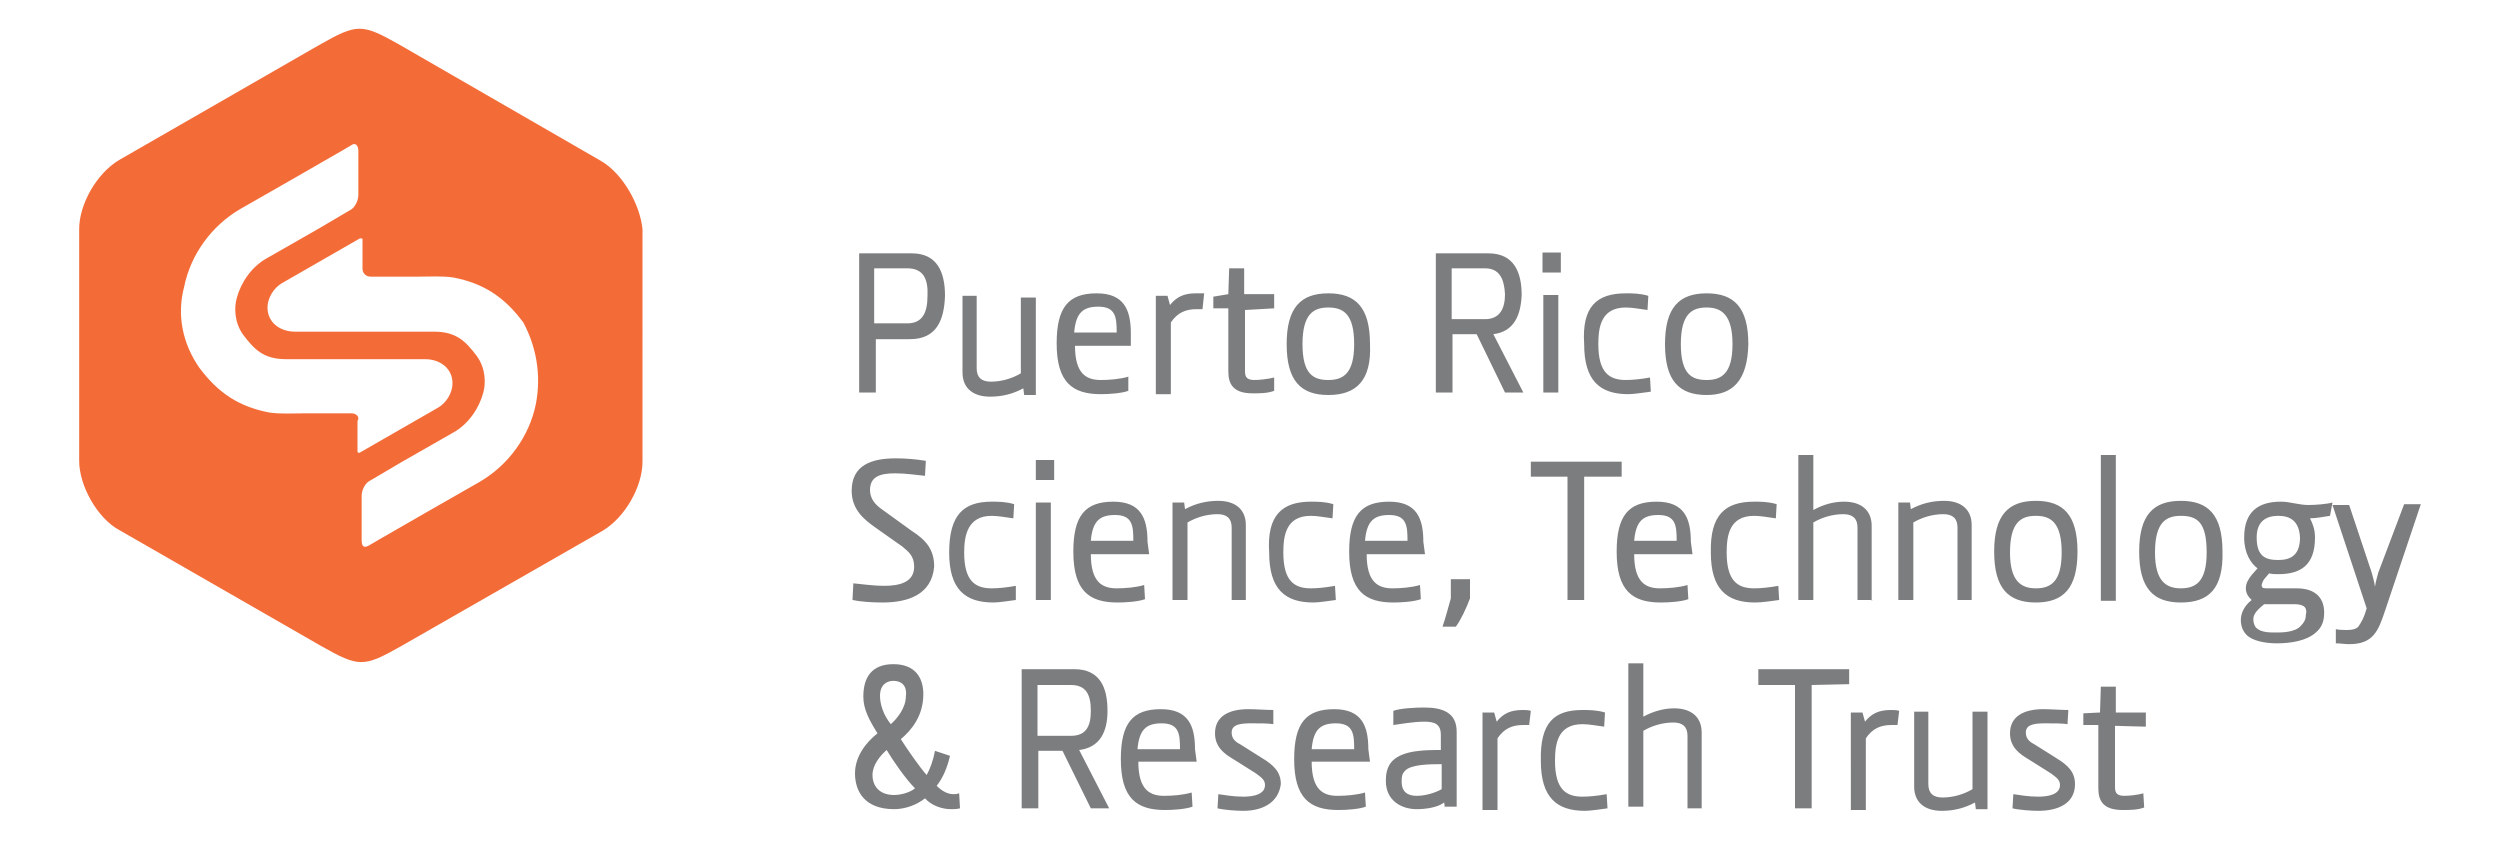
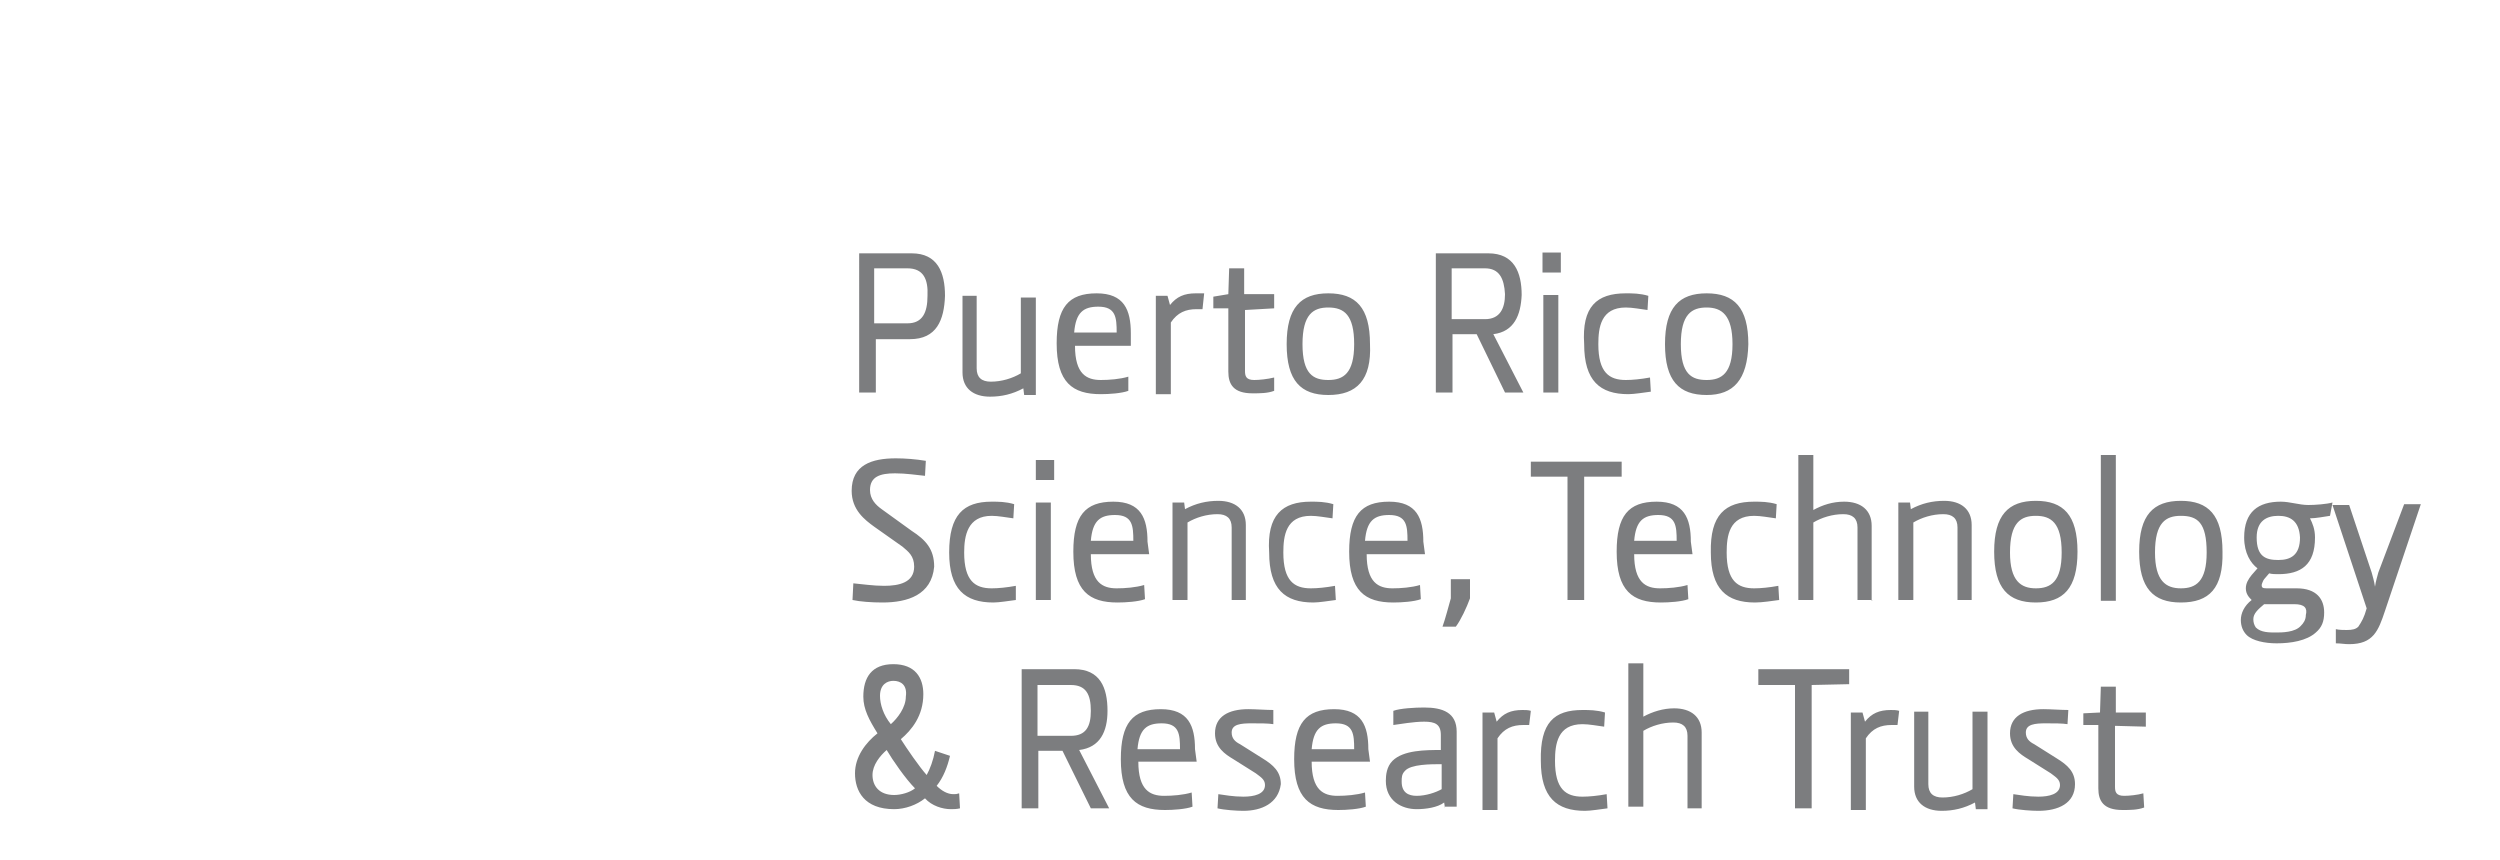
<svg xmlns="http://www.w3.org/2000/svg" id="Layer_1" x="0px" y="0px" width="250px" height="86px" viewBox="0 0 300 100.2" style="enable-background:new 0 0 300 100.2;" xml:space="preserve">
  <style type="text/css">	.st0{fill:#F36C38;}	.st1{fill:#7C7D7F;}</style>
  <g>
    <g>
      <g>
-         <path class="st0" d="M72.1,17.8L48,3.9c-4.6-2.6-5.1-2.6-9.7,0l-24,13.8C11.6,19.3,9.5,23,9.5,26v27.8c0,3,2.2,6.9,4.8,8.3     L38.5,76c4.6,2.6,5.1,2.6,9.7,0l24.1-13.8c2.7-1.6,4.8-5.3,4.8-8.3V26C76.8,23,74.7,19.3,72.1,17.8z M42.2,48.1L42.2,48.1h-5.6     c-1.4,0-3,0.1-4.3-0.1c-3.6-0.7-6.1-2.3-8.4-5.4c-2-2.9-2.7-6.3-1.8-9.7c0.8-3.9,3.3-7.3,6.7-9.3l6.3-3.6c1-0.6,6.3-3.6,7.1-4.1     c0.4-0.3,0.8,0,0.8,0.7c0,0.4,0,4.8,0,5.3c0,0.7-0.4,1.4-0.8,1.7c-1,0.6-2.9,1.7-3.9,2.3L32,29.5c-1.8,1-3.1,2.9-3.6,4.8     c-0.3,1.1-0.3,2.9,0.8,4.4c1.3,1.7,2.4,2.9,5.1,2.9s13.8,0,16.7,0c1.8,0,3.3,1.1,3.3,2.9c0,1.1-0.7,2.3-1.7,2.9l-9.4,5.4     c-0.1,0.1-0.3,0-0.3-0.1v-0.2V49C43.2,48.6,42.8,48.1,42.2,48.1z M64.3,47c-0.8,3.9-3.3,7.3-6.7,9.3l-6.3,3.6     c-1,0.6-6.3,3.6-7.1,4.1c-0.6,0.3-0.8,0-0.8-0.7c0-0.4,0-4.8,0-5.3c0-0.7,0.4-1.4,0.8-1.7c1-0.6,2.9-1.7,3.9-2.3l6.3-3.6     c1.8-1,3.1-2.9,3.6-4.8c0.3-1.1,0.3-2.9-0.8-4.4c-1.3-1.7-2.4-2.9-5.1-2.9s-13.8,0-16.7,0c-1.8,0-3.3-1.1-3.3-2.9     c0-1.1,0.7-2.3,1.7-2.9l9.4-5.4c0.1,0,0.3,0,0.3,0.1v0.1v3.4c0,0.6,0.4,1,1,1l0,0h5.6c1.4,0,3-0.1,4.3,0.1     c3.6,0.7,6.1,2.3,8.4,5.4C64.3,40,65,43.4,64.3,47z" />
-       </g>
+         </g>
    </g>
    <path class="st1" d="M109.2,39.2h-4.1v6.4h-2V28.9h6.3c3.1,0,4,2.3,4,5.1C113.3,36.9,112.4,39.2,109.2,39.2z M108.9,30.7h-4v6.6h4   c1.8,0,2.4-1.3,2.4-3.3C111.4,32,110.8,30.7,108.9,30.7z M115.4,34h1.8v8.7c0,1.1,0.6,1.6,1.7,1.6c1.3,0,2.6-0.4,3.6-1v-9.1h1.8   v11.7h-1.4l-0.1-0.8l0,0c-1.3,0.7-2.6,1-4,1c-2,0-3.3-1-3.3-2.9V34H115.4z M136,40h-7c0,3.4,1.4,4.1,3.1,4.1c1,0,2.3-0.1,3.3-0.4   v1.7c-0.8,0.3-2.3,0.4-3.3,0.4c-3.4,0-5.3-1.4-5.3-6.1c0-4.3,1.4-6,4.8-6c3.3,0,4.1,2,4.1,4.8V40H136z M134,38.4   c0-1.8-0.1-3.1-2.2-3.1c-1.8,0-2.7,0.7-2.9,3.1H134z M144.3,35.6c-0.1,0-0.6,0-0.7,0c-1.3,0-2.3,0.4-3.1,1.6v8.6h-1.8V34h1.4   l0.3,1.1l0,0c0.8-1,1.7-1.4,3.1-1.4c0.3,0,0.7,0,1,0L144.3,35.6z M149.4,35.7V43c0,0.6,0.1,1.1,1.1,1.1c0.6,0,1.6-0.1,2.4-0.3v1.6   c-0.8,0.3-1.7,0.3-2.6,0.3c-2.3,0-2.9-1.1-2.9-2.6v-7.6h-1.8v-1.4l1.8-0.3l0.1-3.1h1.8v3.1h3.6v1.7L149.4,35.7L149.4,35.7   L149.4,35.7z M159.4,45.9c-3.3,0-5-1.7-5-6.1s1.7-6.1,5-6.1s5,1.7,5,6.1C164.6,44.1,162.8,45.9,159.4,45.9z M159.4,35.4   c-1.8,0-3.1,0.8-3.1,4.4c0,3.6,1.3,4.3,3.1,4.3c1.8,0,3.1-0.8,3.1-4.3C162.5,36.3,161.3,35.4,159.4,35.4z M179.2,38.6l3.6,7h-2.2   l-3.4-7h-2.9v7h-2V28.9h6.3c3.1,0,4,2.3,4,5C182.5,36.3,181.7,38.3,179.2,38.6z M178.2,30.7h-4v6.1h4c1.8,0,2.4-1.3,2.4-3   C180.5,31.9,179.9,30.7,178.2,30.7z M185.1,31.2v-2.4h2.2v2.4H185.1z M185.2,45.6V33.9h1.8v11.7H185.2z M195.1,33.7   c0.8,0,1.7,0,2.7,0.3l-0.1,1.7c-0.8-0.1-1.8-0.3-2.6-0.3c-3,0-3.3,2.4-3.3,4.4c0,3.4,1.3,4.3,3.3,4.3c0.8,0,1.8-0.1,2.9-0.3   l0.1,1.7c-0.8,0.1-2,0.3-2.7,0.3c-3.4,0-5.3-1.6-5.3-6C189.8,35.3,191.6,33.7,195.1,33.7z M204.8,45.9c-3.3,0-5-1.7-5-6.1   s1.7-6.1,5-6.1s5,1.7,5,6.1C209.7,44.1,208,45.9,204.8,45.9z M204.8,35.4c-1.8,0-3.1,0.8-3.1,4.4c0,3.6,1.3,4.3,3.1,4.3   s3.1-0.8,3.1-4.3C207.9,36.3,206.6,35.4,204.8,35.4z M105.9,70.8c-1.3,0-2.7-0.1-3.6-0.3l0.1-2c1.1,0.1,2.4,0.3,3.7,0.3   c1.8,0,3.6-0.4,3.6-2.3c0-1.3-0.7-1.8-1.4-2.4l-3.4-2.4c-1.1-0.8-2.7-2-2.7-4.3c0-3.1,2.4-3.9,5.3-3.9c1.1,0,2.4,0.1,3.6,0.3   l-0.1,1.8c-1-0.1-2.3-0.3-3.6-0.3c-1.8,0-3,0.4-3,2c0,1.1,0.7,1.8,1.4,2.3l3.6,2.6c1.7,1.1,2.7,2.2,2.7,4.3   C111.8,69.9,108.9,70.8,105.9,70.8z M119,58.7c0.8,0,1.7,0,2.7,0.3l-0.1,1.7c-0.8-0.1-1.8-0.3-2.6-0.3c-2.9,0-3.3,2.4-3.3,4.4   c0,3.4,1.3,4.3,3.3,4.3c0.8,0,1.8-0.1,2.9-0.3v1.7c-0.8,0.1-2,0.3-2.7,0.3c-3.4,0-5.3-1.6-5.3-6C113.9,60.3,115.6,58.7,119,58.7z    M124.3,56.1v-2.4h2.2v2.4H124.3z M124.3,70.5V58.8h1.8v11.7H124.3z M137.9,65h-7c0,3.4,1.4,4.1,3.1,4.1c1,0,2.3-0.1,3.3-0.4   l0.1,1.7c-0.8,0.3-2.3,0.4-3.3,0.4c-3.4,0-5.3-1.4-5.3-6.1c0-4.3,1.4-6,4.8-6c3.3,0,4.1,2,4.1,4.8L137.9,65L137.9,65z M136,63.4   c0-1.8-0.1-3.1-2.2-3.1c-1.8,0-2.7,0.7-2.9,3.1H136z M149.6,70.5h-1.8v-8.7c0-1.1-0.6-1.6-1.7-1.6c-1.3,0-2.6,0.4-3.6,1v9.3h-1.8   V58.8h1.4l0.1,0.8l0,0c1.3-0.7,2.6-1,4-1c2,0,3.3,1,3.3,2.9v9L149.6,70.5L149.6,70.5z M157.3,58.7c0.8,0,1.7,0,2.7,0.3l-0.1,1.7   c-0.8-0.1-1.8-0.3-2.6-0.3c-3,0-3.3,2.4-3.3,4.4c0,3.4,1.3,4.3,3.3,4.3c0.8,0,1.8-0.1,2.9-0.3l0.1,1.7c-0.8,0.1-2,0.3-2.7,0.3   c-3.4,0-5.3-1.6-5.3-6C152,60.3,153.9,58.7,157.3,58.7z M171,65h-7c0,3.4,1.4,4.1,3.1,4.1c1,0,2.3-0.1,3.3-0.4l0.1,1.7   c-0.8,0.3-2.3,0.4-3.3,0.4c-3.4,0-5.3-1.4-5.3-6.1c0-4.3,1.4-6,4.8-6c3.3,0,4.1,2,4.1,4.8L171,65L171,65z M168.9,63.4   c0-1.8-0.1-3.1-2.2-3.1c-1.8,0-2.7,0.7-2.9,3.1H168.9z M176.4,70.3c-0.4,1.1-1.1,2.6-1.7,3.4h-1.6c0.3-0.8,0.8-2.7,1-3.4V68h2.3   V70.3z M190.1,55.7v14.8h-2V55.7h-4.4v-1.8h10.9v1.8H190.1z M203.1,65h-7c0,3.4,1.4,4.1,3.1,4.1c1,0,2.3-0.1,3.3-0.4l0.1,1.7   c-0.8,0.3-2.3,0.4-3.3,0.4c-3.4,0-5.3-1.4-5.3-6.1c0-4.3,1.4-6,4.8-6c3.3,0,4.1,2,4.1,4.8L203.1,65L203.1,65z M201.2,63.4   c0-1.8-0.1-3.1-2.2-3.1c-1.8,0-2.7,0.7-2.9,3.1H201.2z M210.5,58.7c0.8,0,1.7,0,2.7,0.3l-0.1,1.7c-0.8-0.1-1.8-0.3-2.6-0.3   c-3,0-3.3,2.4-3.3,4.4c0,3.4,1.3,4.3,3.3,4.3c0.8,0,1.8-0.1,2.9-0.3l0.1,1.7c-0.8,0.1-2,0.3-2.9,0.3c-3.4,0-5.3-1.6-5.3-6   C205.2,60.3,207,58.7,210.5,58.7z M224.7,70.5h-1.8v-8.7c0-1.1-0.6-1.6-1.7-1.6c-1.3,0-2.6,0.4-3.6,1v9.3h-1.8V53.1h1.8v6.6l0,0   c1.1-0.6,2.3-1,3.7-1c2,0,3.3,1,3.3,2.9v9L224.7,70.5L224.7,70.5z M236.7,70.5h-1.8v-8.7c0-1.1-0.6-1.6-1.7-1.6   c-1.3,0-2.6,0.4-3.6,1v9.3h-1.8V58.8h1.4l0.1,0.8l0,0c1.3-0.7,2.6-1,4-1c2,0,3.3,1,3.3,2.9v9L236.7,70.5L236.7,70.5z M244.3,70.8   c-3.3,0-5-1.7-5-6.1c0-4.4,1.7-6.1,5-6.1s5,1.7,5,6.1C249.3,69.1,247.6,70.8,244.3,70.8z M244.3,60.4c-1.8,0-3.1,0.8-3.1,4.4   c0,3.4,1.3,4.3,3.1,4.3c1.8,0,3.1-0.8,3.1-4.3C247.4,61.2,246.1,60.4,244.3,60.4z M252.1,70.5V53.1h1.8v17.5h-1.8V70.5z    M261.7,70.8c-3.3,0-5-1.7-5-6.1c0-4.4,1.7-6.1,5-6.1s5,1.7,5,6.1C266.8,69.1,265.1,70.8,261.7,70.8z M261.7,60.4   c-1.8,0-3.1,0.8-3.1,4.4c0,3.4,1.3,4.3,3.1,4.3c1.8,0,3.1-0.8,3.1-4.3C264.8,61.2,263.7,60.4,261.7,60.4z M279.6,60.4   c-0.7,0.1-1.7,0.3-2.4,0.3l0,0c0.3,0.6,0.6,1.3,0.6,2.3c0,3.3-1.7,4.4-4.4,4.4c-0.3,0-0.8,0-1.1-0.1l-0.6,0.7   c-0.1,0.1-0.3,0.6-0.3,0.7c0,0.3,0.1,0.4,0.6,0.4h3.6c2.4,0,3.3,1.3,3.3,2.9c0,1.1-0.3,1.8-1,2.4c-1.1,1-3,1.3-4.7,1.3   c-1.4,0-2.9-0.3-3.6-1c-0.4-0.4-0.7-1-0.7-1.8c0-0.8,0.4-1.7,1.3-2.4l0,0c-0.3-0.3-0.7-0.7-0.7-1.4c0-0.6,0.3-1.1,0.7-1.6l0.7-0.8   l0,0c-0.8-0.6-1.6-1.8-1.6-3.7c0-3.1,1.7-4.3,4.4-4.3c1.1,0,2.2,0.4,3.3,0.4c0.8,0,2.2-0.1,2.9-0.3L279.6,60.4z M275.3,71h-3.6   c-0.7,0.6-1.3,1.1-1.3,1.8c0,0.4,0.1,0.7,0.3,1c0.6,0.6,1.6,0.6,2.4,0.6c0.7,0,2.3,0,3-0.8c0.3-0.3,0.6-0.7,0.6-1.3   C276.9,71.5,276.6,71,275.3,71z M273.4,60.4c-1.4,0-2.6,0.6-2.6,2.6c0,2.3,1.1,2.7,2.6,2.7s2.6-0.6,2.6-2.7   C275.9,61,274.8,60.4,273.4,60.4z M288.5,59h2l-4.3,12.8c-0.8,2.4-1.4,4-4.3,4c-0.6,0-1-0.1-1.6-0.1V74c0.4,0.1,1,0.1,1.3,0.1   c0.7,0,1.1-0.1,1.4-0.4c0.4-0.6,0.7-1.1,1-2.2l-4.1-12.4h2l2.7,8.1c0.1,0.4,0.3,1,0.4,1.7l0,0c0.1-0.7,0.3-1.3,0.4-1.7L288.5,59z    M108.1,87.2c0.7,1.1,2.2,3.3,3.1,4.3c0.4-0.7,0.8-1.8,1-2.9l1.8,0.6c-0.3,1.3-0.8,2.6-1.6,3.6c0.6,0.6,1.3,1,2,1   c0.3,0,0.4,0,0.7-0.1l0.1,1.8c-0.4,0.1-0.8,0.1-1.1,0.1c-1,0-2.3-0.4-3.1-1.3c-1,0.8-2.4,1.3-3.7,1.3c-3.6,0-4.7-2.2-4.7-4.3   c0-2,1.3-3.7,2.7-4.8c-1-1.6-1.7-2.9-1.7-4.4c0-2.3,1-3.9,3.6-3.9s3.6,1.6,3.6,3.6C110.8,84.4,109.4,86.1,108.1,87.2z M109.8,93.1   c-1.1-1.1-2.7-3.4-3.4-4.6c-0.8,0.7-1.7,1.8-1.7,3c0,1.3,0.8,2.4,2.6,2.4C108.1,93.9,109.2,93.6,109.8,93.1z M107.2,80.2   c-0.7,0-1.6,0.4-1.6,1.8c0,1,0.4,2.3,1.3,3.4c0.8-0.7,1.8-2,1.8-3.3C108.9,80.7,108.1,80.2,107.2,80.2z M129.5,88.5l3.6,7h-2.2   l-3.4-6.9h-2.9v6.9h-2V78.8h6.3c3.1,0,4,2.2,4,5C132.9,86.3,132,88.2,129.5,88.5z M128.5,80.7h-4v6.1h4c1.8,0,2.4-1.1,2.4-3   C130.9,81.8,130.3,80.7,128.5,80.7z M143.6,89.9h-7c0,3.4,1.4,4.1,3.1,4.1c1,0,2.3-0.1,3.3-0.4l0.1,1.7c-0.8,0.3-2.3,0.4-3.3,0.4   c-3.4,0-5.3-1.4-5.3-6.1c0-4.3,1.4-6,4.8-6c3.3,0,4.1,2,4.1,4.8L143.6,89.9L143.6,89.9z M141.6,88.4c0-1.8-0.1-3.1-2.2-3.1   c-1.8,0-2.7,0.7-2.9,3.1H141.6z M149.2,95.8c-0.8,0-2.3-0.1-3.1-0.3l0.1-1.7c0.7,0.1,1.8,0.3,3,0.3c1.3,0,2.6-0.3,2.6-1.4   c0-0.7-0.6-1-1.1-1.4l-2.7-1.7c-1-0.6-2.2-1.4-2.2-3.1c0-2,1.6-2.9,4-2.9c0.8,0,2.2,0.1,3,0.1v1.7c-0.6-0.1-1.6-0.1-2.6-0.1   c-1.3,0-2.4,0.1-2.4,1.1c0,0.7,0.4,1.1,1,1.4l2.7,1.7c1.3,0.8,2.2,1.6,2.2,3.1C153.4,94.9,151.4,95.8,149.2,95.8z M164.4,89.9h-7   c0,3.4,1.4,4.1,3.1,4.1c1,0,2.3-0.1,3.3-0.4l0.1,1.7c-0.8,0.3-2.3,0.4-3.3,0.4c-3.4,0-5.3-1.4-5.3-6.1c0-4.3,1.4-6,4.8-6   c3.3,0,4.1,2,4.1,4.8L164.4,89.9L164.4,89.9z M162.5,88.4c0-1.8-0.1-3.1-2.2-3.1c-1.8,0-2.7,0.7-2.9,3.1H162.5z M173.4,95.5   l-0.1-0.7l0,0c-0.8,0.6-2.2,0.8-3.3,0.8c-1.8,0-3.7-1-3.7-3.4c0-0.7,0.1-1.7,0.8-2.4c1.3-1.3,4-1.3,5.8-1.3v-1.8   c0-1.3-0.7-1.6-2-1.6s-2.9,0.3-3.7,0.4v-1.7c0.8-0.3,2.6-0.4,3.7-0.4c2.2,0,3.9,0.6,3.9,2.9v9h-1.4L173.4,95.5L173.4,95.5z    M173,90.2c-1.3,0-3.7,0-4.4,0.8c-0.4,0.4-0.4,0.8-0.4,1.3c0,1.3,0.8,1.7,1.8,1.7c1.1,0,2.3-0.4,3-0.8L173,90.2L173,90.2z    M183.5,85.5c-0.1,0-0.6,0-0.7,0c-1.3,0-2.3,0.4-3.1,1.6v8.6h-1.8V84h1.4l0.3,1.1l0,0c0.8-1,1.7-1.4,3.1-1.4c0.3,0,0.7,0,1,0.1   L183.5,85.5z M189.9,83.7c0.8,0,1.7,0,2.7,0.3l-0.1,1.7c-0.8-0.1-1.8-0.3-2.6-0.3c-3,0-3.3,2.4-3.3,4.4c0,3.4,1.3,4.3,3.3,4.3   c0.8,0,1.8-0.1,2.9-0.3l0.1,1.7c-0.8,0.1-2,0.3-2.7,0.3c-3.4,0-5.3-1.6-5.3-6C184.8,85.2,186.5,83.7,189.9,83.7z M204.3,95.5h-1.8   v-8.7c0-1.1-0.6-1.6-1.7-1.6c-1.3,0-2.6,0.4-3.6,1v9.1h-1.8V78.1h1.8v6.4l0,0c1.1-0.6,2.4-1,3.7-1c2,0,3.3,1,3.3,2.9v9.1H204.3z    M217.4,80.7v14.8h-2V80.7H211v-1.9h10.9v1.8L217.4,80.7L217.4,80.7z M227.7,85.5c-0.1,0-0.6,0-0.7,0c-1.3,0-2.3,0.4-3.1,1.6v8.6   h-1.8V84h1.4l0.3,1.1l0,0c0.8-1,1.7-1.4,3.1-1.4c0.3,0,0.7,0,1,0.1L227.7,85.5z M229.6,83.9h1.8v8.7c0,1.1,0.6,1.6,1.7,1.6   c1.3,0,2.6-0.4,3.6-1v-9.3h1.8v11.7h-1.4l-0.1-0.8l0,0c-1.3,0.7-2.6,1-4,1c-2,0-3.3-1-3.3-2.9v-9L229.6,83.9L229.6,83.9z    M244.6,95.8c-0.8,0-2.3-0.1-3.1-0.3l0.1-1.7c0.7,0.1,1.8,0.3,3,0.3c1.3,0,2.6-0.3,2.6-1.4c0-0.7-0.6-1-1.1-1.4l-2.7-1.7   c-1-0.6-2.2-1.4-2.2-3.1c0-2,1.6-2.9,4-2.9c0.8,0,2.2,0.1,3,0.1l-0.1,1.7c-0.6-0.1-1.6-0.1-2.6-0.1c-1.3,0-2.4,0.1-2.4,1.1   c0,0.7,0.4,1.1,1,1.4l2.7,1.7c1.3,0.8,2.2,1.6,2.2,3.1C249,94.9,247,95.8,244.6,95.8z M253.8,85.6v7.3c0,0.6,0.1,1.1,1.1,1.1   c0.6,0,1.6-0.1,2.3-0.3l0.1,1.7c-0.8,0.3-1.7,0.3-2.6,0.3c-2.3,0-2.9-1.1-2.9-2.6v-7.6h-1.8v-1.4L252,84l0.1-3.1h1.8V84h3.6v1.7   L253.8,85.6L253.8,85.6z" />
  </g>
</svg>